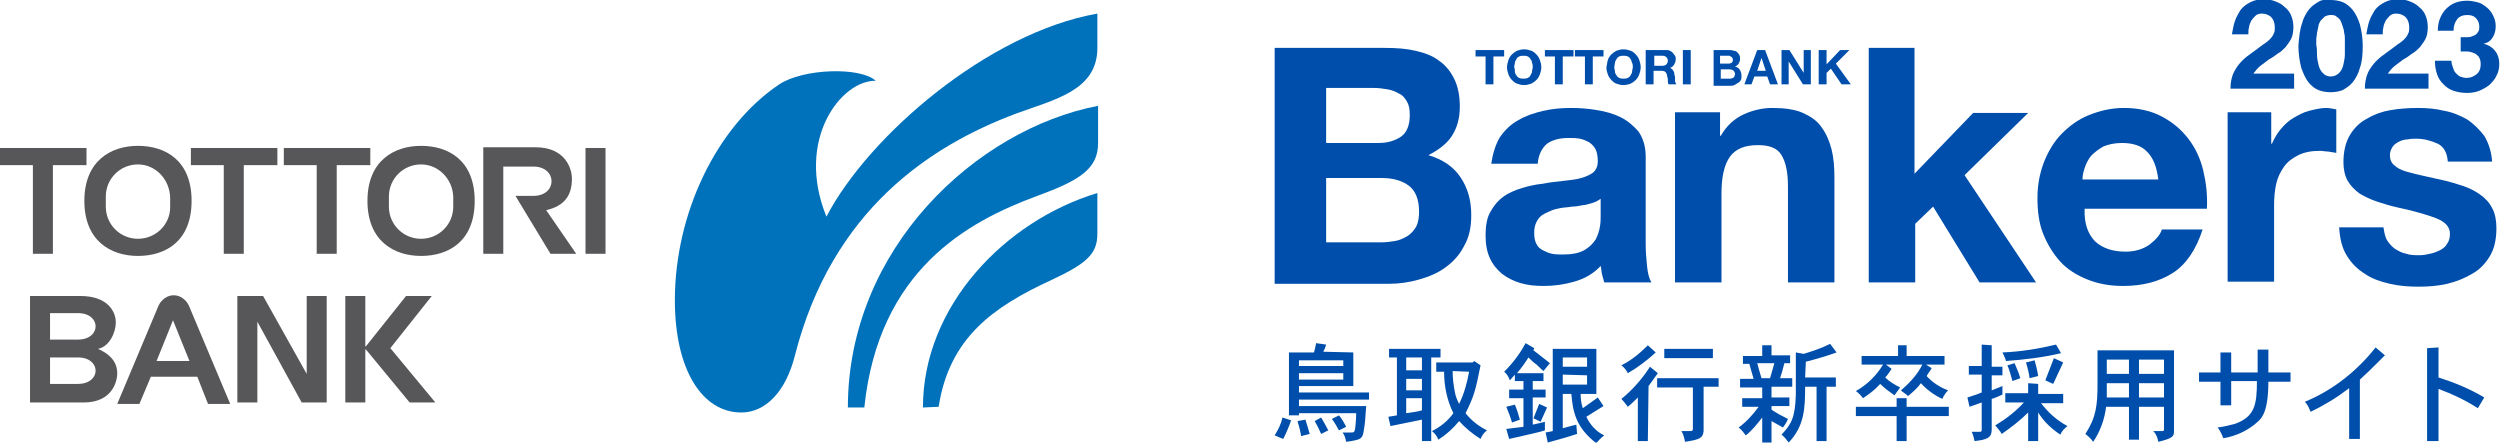
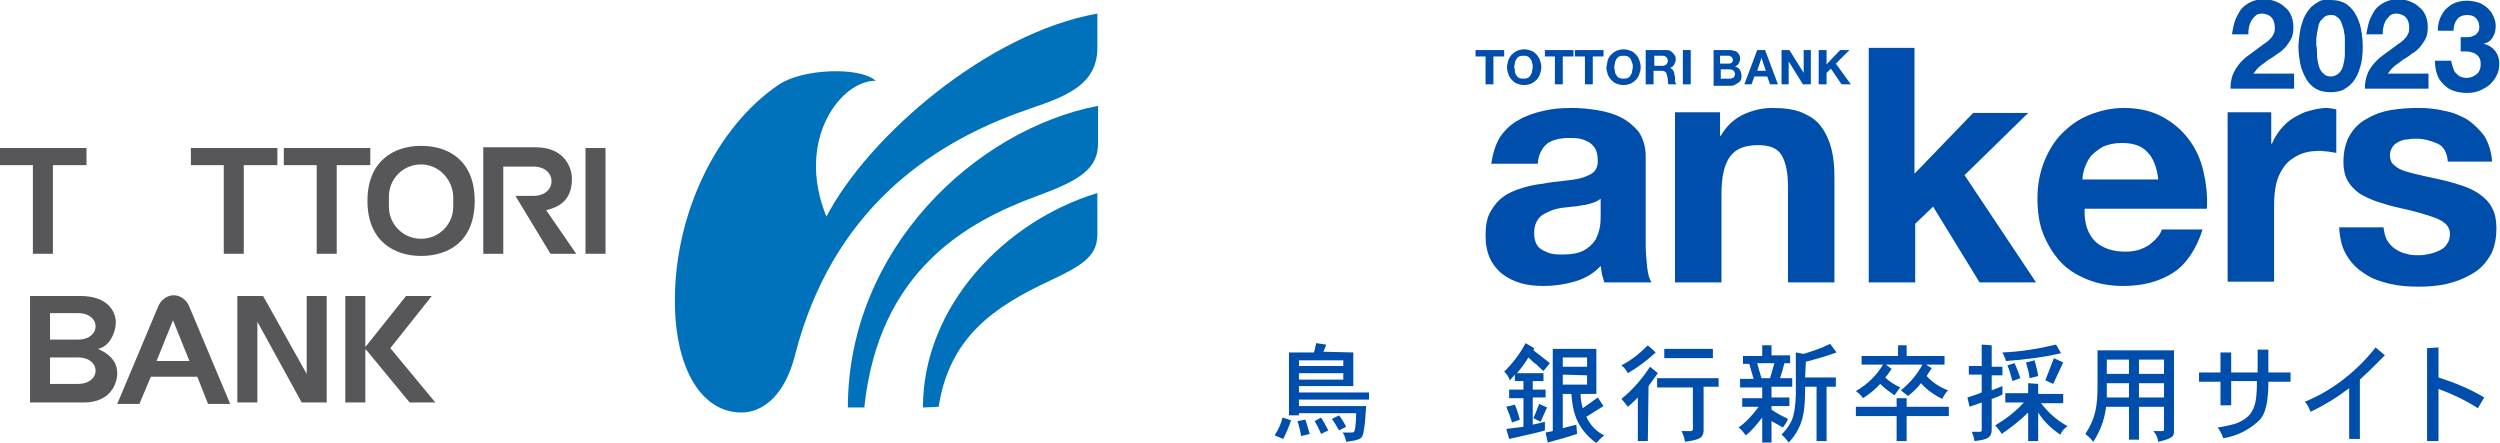
<svg xmlns="http://www.w3.org/2000/svg" version="1.1" id="レイヤー_1" x="0px" y="0px" viewBox="0 0 349.7 61.9" style="enable-background:new 0 0 349.7 61.9;" xml:space="preserve">
  <style type="text/css">
	.st0{fill:#004EAB;}
	.st1{fill:#57575A;}
	.st2{fill:#0072BC;}
</style>
  <g id="レイヤー_2_00000047782740792567554180000014562057666502308500_">
    <g id="ヘッダー">
      <path class="st0" d="M180.6,58.8c-0.3,0.9-0.7,1.8-1.1,2.6l-1.2-0.5c0.5-0.8,0.9-1.6,1.1-2.5L180.6,58.8z M189.3,49.3V54h-7.6v0.9    h9.8v1h-9.8v0.9h9.4c-0.1,1.7-0.2,2.7-0.3,3.2c-0.2,1.4-0.3,1.5-2.5,1.8c-0.1-0.5-0.2-0.9-0.5-1.3h1.1c0.4,0,0.5,0,0.6-0.3    s0.2-1.6,0.2-2.4h-8v0.3h-1.4v-8.8h3.5c0.1-0.3,0.2-0.8,0.3-1.3l1.4,0.2c-0.1,0.4-0.3,0.8-0.4,1L189.3,49.3z M182.6,58.7    c0.2,0.6,0.4,1.3,0.6,2L182,61c-0.1-0.7-0.3-1.4-0.5-2.1L182.6,58.7z M181.7,50.4v0.8h6.2v-0.8H181.7z M181.7,52.2v0.9h6.2v-0.9    H181.7z M184.8,58.4c0.3,0.5,0.7,1.2,1,1.8l-1,0.5c-0.3-0.7-0.6-1.3-0.9-1.8L184.8,58.4z M187.3,58.1c0.4,0.5,0.7,1,1,1.6l-1,0.5    c-0.3-0.5-0.6-1.1-1-1.6L187.3,58.1z" />
-       <path class="st0" d="M201.5,48.8V50h-1.3v11.7h-1.3v-3l-4.4,0.9l-0.3-1.3l1.2-0.2V50h-1.1v-1.2H201.5z M196.7,50v1.8h2.2V50H196.7    z M196.7,53v1.6h2.2V53L196.7,53z M196.7,55.7v2.1c0.7-0.1,1.5-0.2,2.2-0.4v-1.7L196.7,55.7z M206.2,50.5l0.9,0.6    c-0.7,3.5-0.9,4.3-2.1,6.7c0.8,1,1.8,1.8,3,2.4c-0.4,0.3-0.7,0.7-0.9,1.2c-1.1-0.7-2.1-1.5-3-2.5c-0.8,1-1.8,1.9-2.9,2.6    c-0.2-0.5-0.5-0.9-0.9-1.2c1.2-0.6,2.2-1.4,3-2.5c-0.9-1.8-1.3-3.8-1.3-5.8h-1.1v-1.3h5.1L206.2,50.5z M203.2,51.9    c0,1,0.1,1.9,0.3,2.9c0.1,0.6,0.3,1.1,0.6,1.7c0.7-1.4,1.1-2.9,1.4-4.5L203.2,51.9z" />
      <path class="st0" d="M214.6,48.7l-0.1,0.3c0.8,0.6,1.4,1.1,2.3,1.8l-0.9,1.1c-0.6-0.5-0.8-0.8-1.1-1s-0.6-0.5-1-0.9    c-0.5,0.8-1,1.5-1.6,2.2h3.7v1.1h-1.5v1.2h1.8v1.1h-1.8v3.8c0.5-0.1,1.3-0.3,1.7-0.4v1.2c-0.5,0.2-2.4,0.6-5,1.2l-0.4-1.4    c0.7-0.1,1.6-0.2,2.4-0.3v-4h-2v-1.2h2v-1.2h-1.2v-0.9l-0.7,0.8c-0.2-0.5-0.4-0.9-0.8-1.2c1.2-1.2,2.2-2.5,3-4L214.6,48.7z     M211.9,56.6c0.3,0.7,0.5,1.4,0.7,2.1l-1.1,0.4c-0.2-0.7-0.5-1.5-0.8-2.2L211.9,56.6z M216.4,57c-0.3,0.6-0.6,1.4-0.9,2    c-0.4-0.2-0.6-0.3-1-0.5c0.2-0.5,0.5-1.2,0.8-2L216.4,57z M223.3,48.8v6.3h-2.2c0,0.7,0.1,1.4,0.3,2c0.3-0.2,1.8-1.3,2.1-1.5    l0.8,1.2c-0.8,0.5-1.8,1.1-2.4,1.5c0.5,1.1,1.4,2.1,2.5,2.6c-0.4,0.3-0.8,0.7-1.1,1.1c-2.9-2.2-3.3-4.5-3.5-6.9h-1.2v4.8    c0.7-0.2,1.5-0.4,1.9-0.5l0.1,1.3l-1.6,0.5c-0.7,0.2-1.8,0.5-2.5,0.7l-0.3-1.4l1-0.2V48.8H223.3z M218.6,50v1.3h3.4V50H218.6z     M218.6,52.4v1.4h3.4v-1.3L218.6,52.4z" />
      <path class="st0" d="M230.5,61.7h-1.4v-6.1c-0.5,0.5-0.9,0.9-1.4,1.3c-0.3-0.4-0.6-0.8-0.9-1.1c1.6-1.3,2.9-2.8,4-4.5l1.1,0.9    c-0.4,0.6-0.9,1.2-1.3,1.8L230.5,61.7z M231.6,49.3c-1.2,1.1-2.5,2.1-3.9,2.9c-0.2-0.4-0.5-0.8-0.9-1.1c1.4-0.7,2.6-1.7,3.7-2.8    L231.6,49.3z M240.4,52.8v1.3h-2.1v6.2c-0.1,1-0.6,1.2-2.6,1.5c-0.1-0.5-0.2-1-0.5-1.5h1.3c0.2,0,0.3-0.1,0.3-0.3v-5.8h-5v-1.3    H240.4z M239.6,48.8v1.3h-6.8v-1.3H239.6z" />
      <path class="st0" d="M247.8,48.2v1.5h2.6v1.1h-0.8c-0.2,0.8-0.4,1.5-0.6,2.1h1.7v1.2h-2.9v1.5h2.5v1.2h-2.5v0.5    c0.7,0.5,1.5,0.9,2.3,1.3c-0.2,0.5-0.4,0.8-0.7,1.2c-0.5-0.3-1.1-0.6-1.6-0.9v3h-1.3v-3.5c-0.7,0.9-1.4,1.8-2.3,2.5    c-0.3-0.4-0.6-0.8-1-1.1c1.1-0.8,2-1.8,2.8-2.9h-2.3v-1.2h2.8v-1.5h-3.1v-1.2h1.9c-0.2-0.6-0.4-1.4-0.6-2.1h-0.9v-1.1h2.7v-1.5    H247.8z M245.8,50.8c0.2,0.7,0.4,1.5,0.6,2.1h1.2c0.2-0.7,0.4-1.4,0.6-2.1H245.8z M252.5,52.8h4.3v1.3h-1.3v7.6h-1.4v-7.6h-1.6    c0,3-0.1,5.5-2.3,7.8c-0.3-0.4-0.6-0.8-1-1.1c1.4-1.5,1.9-2.4,2-5.6c0-0.9,0-2.1,0-5.9l1.1,0.2c1.3-0.4,2.5-0.8,3.7-1.4l0.9,1.2    c-1.4,0.5-2.4,0.8-4.3,1.3L252.5,52.8z" />
      <path class="st0" d="M266.7,48.3v1.5h5.3V51h-2.6l0.8,0.5c-0.2,0.4-0.5,0.7-0.7,1.1c0.8,0.9,1.9,1.6,3,2c-0.3,0.3-0.6,0.7-0.8,1.2    c-1.1-0.5-2.2-1.3-3-2.2c-0.5,0.7-1.2,1.3-1.8,1.8c-0.3-0.3-0.7-0.5-1-0.8c1.2-1,2.3-2.2,3-3.6h-5.1l0.8,0.6    c-0.3,0.4-0.5,0.8-0.9,1.2c0.6,0.6,1.3,1,2.1,1.4c-0.3,0.4-0.6,0.8-0.8,1.1c-0.7-0.5-1.4-1-2-1.6c-0.7,0.8-1.5,1.4-2.4,2    c-0.3-0.4-0.6-0.7-1-1c1.6-0.9,2.9-2.2,3.8-3.7h-3v-1.2h5.1v-1.5H266.7z M266.7,55.7v1.2h5.9v1.3h-5.9v3.5h-1.4v-3.5h-5.7v-1.3    h5.7v-1.2H266.7z" />
      <path class="st0" d="M278.6,48.3v3h1.5v1.2h-1.5v2.1c0.5-0.2,1-0.4,1.5-0.6v1.2c-0.5,0.2-1.1,0.5-1.5,0.6v4.3    c0,1.1-0.6,1.4-2.4,1.6c-0.1-0.5-0.2-0.9-0.4-1.3h1.2c0.1,0,0.2-0.1,0.2-0.2v-3.9l-1.7,0.6l-0.3-1.3c0.6-0.2,1.3-0.4,2-0.7v-2.5    h-1.8v-1.2h1.8v-3L278.6,48.3z M285.1,53.7v1.4h3.5v1.3h-3.1c1,1.3,2.2,2.4,3.7,3.2c-0.4,0.3-0.8,0.7-1,1.2    c-1.2-0.8-2.3-1.8-3.1-3.1v4h-1.4v-4c-1.1,1.1-2.4,2.1-3.7,3c-0.2-0.4-0.6-0.8-0.9-1.2c1.5-0.9,2.8-1.9,4-3.2h-2.6V55h3.2v-1.4    L285.1,53.7z M288.3,49.4c-2.5,0.6-5.1,0.9-7.7,1.1c-0.1-0.4-0.3-0.8-0.5-1.2c2.5-0.1,5-0.5,7.5-1.1L288.3,49.4z M281.8,50.8    c0.3,0.7,0.6,1.4,0.8,2.1l-1.1,0.4c-0.2-0.7-0.4-1.5-0.7-2.2L281.8,50.8z M284.6,50.4c0.2,0.7,0.4,1.5,0.5,2.2l-1.2,0.3    c-0.1-0.8-0.3-1.5-0.5-2.2L284.6,50.4z M287.2,53.7c-0.4-0.2-0.7-0.3-1.1-0.5c0.4-1,0.7-1.8,1.2-3.1l1.3,0.6L287.2,53.7z" />
      <path class="st0" d="M304.1,49v11.3c0,0.7-0.1,1-2.2,1.5c-0.1-0.6-0.3-1.1-0.7-1.5h1.3c0.1,0,0.2-0.1,0.2-0.2v-3.2h-3.5v4.6h-1.4    v-4.6h-3.2c-0.2,1.7-0.8,3.4-1.8,4.9c-0.3-0.4-0.7-0.8-1.1-1.1c1.5-2.3,1.7-4,1.7-7c0-0.5,0-1.1,0-4.7L304.1,49z M294.7,53.6v2    h3.1v-2H294.7z M294.7,50.3v2h3.1v-2H294.7z M299.2,50.3v2h3.5v-2H299.2z M299.2,53.6v2h3.5v-2H299.2z" />
      <path class="st0" d="M317.3,48.9v3.2h3.1v1.3h-3.1c0,4.1-0.9,5.1-1.5,5.6c-1.3,1.2-3,2-4.8,2.3c-0.2-0.5-0.4-1-0.8-1.5    c0.8-0.1,1.6-0.3,2.4-0.5c2.8-1,3.1-2.7,3.1-6h-3.6v3.4h-1.5v-3.3h-3v-1.3h3v-2.8h1.5v2.8h3.7v-3.2H317.3z" />
      <path class="st0" d="M330.2,61.4h-1.6v-7.1c-1.7,1.3-3.5,2.4-5.4,3.3c-0.2-0.5-0.4-1-0.8-1.4c3.9-1.6,7.3-4.3,9.9-7.6l1.3,1.1    c-2,2-2.3,2.3-3.5,3.4V61.4z" />
      <path class="st0" d="M341.1,48.6v4.2c2.2,0.7,4.4,1.6,6.4,2.8l-0.9,1.5c-1.7-1.1-3.6-2-5.5-2.7v7.3h-1.6v-13L341.1,48.6z" />
      <polygon class="st1" points="12.1,20.7 0,20.7 0,23.1 4.6,23.1 4.6,35.5 7.4,35.5 7.4,23.1 12.1,23.1   " />
      <polygon class="st1" points="38.8,20.7 26.7,20.7 26.7,23.1 31.3,23.1 31.3,35.5 34.1,35.5 34.1,23.1 38.8,23.1   " />
      <polygon class="st1" points="51.8,20.7 39.7,20.7 39.7,23.1 44.3,23.1 44.3,35.5 47.1,35.5 47.1,23.1 51.8,23.1   " />
      <rect x="81.9" y="20.7" class="st1" width="2.8" height="14.8" />
-       <path class="st1" d="M11.8,28.1L11.8,28.1c0-5.6,3.7-7.7,7.5-7.7s7.5,2,7.5,7.7l0,0c0,5.7-3.7,7.7-7.5,7.7S11.8,33.7,11.8,28.1z     M19.3,23c-2.5,0-4.5,2-4.5,4.5v1.4c0,2.5,2,4.5,4.5,4.5c0,0,0,0,0,0l0,0c2.5,0,4.5-2,4.5-4.4c0,0,0,0,0,0v-1.4    C23.7,25,21.7,23,19.3,23z" />
      <path class="st1" d="M51.4,28.1L51.4,28.1c0-5.6,3.7-7.7,7.5-7.7s7.5,2,7.5,7.7l0,0c0,5.7-3.7,7.7-7.5,7.7S51.4,33.7,51.4,28.1z     M58.9,23c-2.5,0-4.5,2-4.5,4.5c0,0,0,0,0,0v1.4c0,2.5,2,4.5,4.5,4.5c0,0,0,0,0,0l0,0c2.5,0,4.5-2,4.5-4.5v-1.4    C63.3,25,61.3,23,58.9,23z" />
      <path class="st1" d="M76.4,29.4c2.6-0.6,3.6-2.1,3.6-4.4c0-1.4-0.9-4.4-5.1-4.4h-7.3v14.9h2.8V23.3h4.2c3.4,0,3.4,4.1,0,4.1h-2.5    l4.9,8.1h3.6L76.4,29.4z" />
      <path class="st1" d="M16.4,52.2c0,1.3-0.8,4.1-4.7,4.1H4.2V41.4h7c4,0,5,2.3,5,3.7s-0.9,3.4-2.5,3.7C16,49.8,16.4,51.2,16.4,52.2z     M7,47.5h3.9c3.3,0,3.3-3.7,0-3.7H7V47.5z M7,53.7h3.9c3.3,0,3.3-3.7,0-3.7H7V53.7z" />
      <path class="st1" d="M29.1,56.5h3.1l-5.8-13.8c-0.4-0.8-1.2-1.4-2.1-1.4c-0.9,0-1.7,0.6-2.1,1.4l-5.8,13.8h3.1l1.6-3.8h6.5    L29.1,56.5z M21.9,50.5l2.3-5.7l2.3,5.7H21.9z" />
      <polygon class="st1" points="42.9,41.4 42.9,52.3 36.8,41.4 36,41.4 34.8,41.4 33.2,41.4 33.2,56.3 36,56.3 36,45 42.2,56.3     42.9,56.3 43.8,56.3 45.7,56.3 45.7,41.4   " />
      <polygon class="st1" points="54.6,48.7 60.4,41.4 56.8,41.4 51.3,48.3 51.1,48.5 51.1,48.3 51.1,41.4 48.3,41.4 48.3,56.3     51.1,56.3 51.1,48.9 51.2,48.9 57.3,56.3 60.9,56.3   " />
      <path class="st2" d="M122.5,11.3c-2.2-2-10.2-1.7-13.5,0.5c-8.8,5.9-14.6,18.1-14.6,30.2c0,9.7,3.8,15.7,9.3,15.7    c3.3,0,6.2-2.8,7.5-8c5.2-20.3,18.9-29.3,30.9-33.8c5.4-2,11.4-3.2,11.4-9.2V1.9c-15.3,2.7-32,17.1-37.9,28.4    C111.2,19.5,117.7,11.2,122.5,11.3z" />
      <path class="st2" d="M118.6,57c0-22.2,17.9-38.9,35-42.2V20c0,3.6-2.5,5.2-8.5,7.4c-9.8,3.6-22.2,10.4-24.2,29.6H118.6z" />
      <path class="st2" d="M129.1,57c0-14.2,11.5-26.1,24.4-30v5.7c0,2.9-1.6,4.2-6.5,6.5c-8,3.7-14.2,8-15.7,17.7L129.1,57z" />
      <g>
        <g>
          <path class="st0" d="M312.6,3c0.2-0.6,0.5-1.1,0.8-1.6c0.4-0.5,0.8-0.8,1.4-1.1c0.6-0.3,1.2-0.4,1.9-0.4c0.6,0,1.1,0.1,1.6,0.3      c0.5,0.2,0.9,0.4,1.3,0.8c0.4,0.3,0.7,0.7,0.9,1.2c0.2,0.5,0.3,1,0.3,1.6c0,0.6-0.1,1.2-0.3,1.6c-0.2,0.4-0.5,0.8-0.8,1.2      c-0.3,0.3-0.7,0.7-1.1,0.9c-0.4,0.3-0.8,0.6-1.2,0.8c-0.4,0.3-0.8,0.6-1.2,0.9c-0.4,0.3-0.7,0.7-1,1.1h5.7v2.1H312      c0-0.7,0.1-1.3,0.3-1.9c0.2-0.5,0.5-1,0.8-1.4c0.3-0.4,0.7-0.8,1.2-1.2c0.5-0.4,1-0.7,1.5-1.1c0.3-0.2,0.5-0.4,0.8-0.6      c0.3-0.2,0.6-0.4,0.8-0.6c0.2-0.2,0.5-0.5,0.6-0.8c0.2-0.3,0.2-0.6,0.2-1c0-0.6-0.2-1.1-0.5-1.4c-0.3-0.3-0.8-0.5-1.3-0.5      c-0.4,0-0.7,0.1-0.9,0.3c-0.2,0.2-0.4,0.4-0.6,0.7c-0.1,0.3-0.3,0.6-0.3,0.9c-0.1,0.3-0.1,0.7-0.1,1h-2.3      C312.3,4.3,312.4,3.6,312.6,3z" />
          <path class="st0" d="M322,3.3c0.2-0.8,0.6-1.5,1-2c0.4-0.5,0.9-0.8,1.4-1.1S325.4,0,326,0c0.6,0,1.2,0.1,1.7,0.3      c0.5,0.2,1,0.6,1.4,1.1c0.4,0.5,0.7,1.1,1,2c0.2,0.8,0.4,1.8,0.4,3c0,1.2-0.1,2.3-0.4,3.1c-0.2,0.8-0.6,1.5-1,2      c-0.4,0.5-0.9,0.8-1.4,1.1c-0.5,0.2-1.1,0.3-1.7,0.3c-0.6,0-1.2-0.1-1.7-0.3s-1-0.6-1.4-1.1c-0.4-0.5-0.7-1.2-1-2      c-0.2-0.8-0.4-1.9-0.4-3.1C321.6,5.2,321.7,4.1,322,3.3z M324.1,7.6c0,0.5,0.1,1,0.2,1.4c0.1,0.5,0.3,0.9,0.6,1.2      c0.3,0.3,0.6,0.5,1.1,0.5c0.5,0,0.9-0.2,1.2-0.5c0.3-0.3,0.5-0.7,0.6-1.2c0.1-0.5,0.2-0.9,0.2-1.4c0-0.5,0-0.9,0-1.3      c0-0.2,0-0.5,0-0.8c0-0.3,0-0.6-0.1-0.9c0-0.3-0.1-0.6-0.2-0.9c-0.1-0.3-0.2-0.6-0.3-0.8c-0.1-0.2-0.3-0.4-0.6-0.6      c-0.2-0.2-0.5-0.2-0.8-0.2c-0.3,0-0.6,0.1-0.8,0.2c-0.2,0.2-0.4,0.4-0.6,0.6c-0.1,0.2-0.3,0.5-0.3,0.8c-0.1,0.3-0.1,0.6-0.2,0.9      c0,0.3-0.1,0.6-0.1,0.9c0,0.3,0,0.6,0,0.8C324.1,6.7,324.1,7.1,324.1,7.6z" />
          <path class="st0" d="M331.4,3c0.2-0.6,0.5-1.1,0.8-1.6c0.4-0.5,0.8-0.8,1.4-1.1c0.6-0.3,1.2-0.4,1.9-0.4c0.6,0,1.1,0.1,1.6,0.3      c0.5,0.2,0.9,0.4,1.3,0.8c0.4,0.3,0.7,0.7,0.9,1.2c0.2,0.5,0.3,1,0.3,1.6c0,0.6-0.1,1.2-0.3,1.6c-0.2,0.4-0.5,0.8-0.8,1.2      c-0.3,0.3-0.7,0.7-1.1,0.9c-0.4,0.3-0.8,0.6-1.2,0.8c-0.4,0.3-0.8,0.6-1.2,0.9c-0.4,0.3-0.7,0.7-1,1.1h5.7v2.1h-8.9      c0-0.7,0.1-1.3,0.3-1.9s0.5-1,0.8-1.4c0.3-0.4,0.7-0.8,1.2-1.2c0.5-0.4,1-0.7,1.5-1.1c0.3-0.2,0.5-0.4,0.8-0.6      c0.3-0.2,0.6-0.4,0.8-0.6c0.2-0.2,0.5-0.5,0.6-0.8c0.2-0.3,0.2-0.6,0.2-1c0-0.6-0.2-1.1-0.5-1.4c-0.3-0.3-0.8-0.5-1.3-0.5      c-0.4,0-0.7,0.1-0.9,0.3c-0.2,0.2-0.4,0.4-0.6,0.7c-0.1,0.3-0.3,0.6-0.3,0.9c-0.1,0.3-0.1,0.7-0.1,1h-2.3      C331.1,4.3,331.2,3.6,331.4,3z" />
          <path class="st0" d="M345.2,5.2c0.3,0,0.6-0.1,0.8-0.2c0.3-0.1,0.5-0.3,0.6-0.5c0.2-0.2,0.2-0.5,0.2-0.8c0-0.5-0.2-0.9-0.5-1.2      c-0.3-0.3-0.7-0.4-1.2-0.4c-0.6,0-1.1,0.2-1.4,0.6c-0.3,0.4-0.5,0.9-0.5,1.6H341c0-0.6,0.1-1.2,0.3-1.7c0.2-0.5,0.5-1,0.8-1.3      c0.4-0.4,0.8-0.7,1.3-0.9c0.5-0.2,1.1-0.3,1.7-0.3c0.5,0,1,0.1,1.4,0.2c0.5,0.1,0.9,0.4,1.3,0.7c0.4,0.3,0.7,0.7,0.9,1.1      c0.2,0.4,0.4,0.9,0.4,1.5c0,0.6-0.1,1.1-0.4,1.6c-0.3,0.5-0.7,0.8-1.3,0.9v0c0.7,0.2,1.2,0.5,1.6,1c0.4,0.5,0.6,1.1,0.6,1.8      c0,0.6-0.1,1.2-0.4,1.7c-0.2,0.5-0.6,0.9-1,1.3c-0.4,0.3-0.9,0.6-1.4,0.8c-0.5,0.2-1.1,0.3-1.7,0.3c-0.7,0-1.3-0.1-1.9-0.3      c-0.6-0.2-1-0.5-1.4-0.9c-0.4-0.4-0.7-0.8-0.9-1.4c-0.2-0.6-0.3-1.2-0.3-1.9h2.3c0,0.3,0.1,0.6,0.2,0.9c0.1,0.3,0.2,0.6,0.4,0.8      c0.2,0.2,0.4,0.4,0.6,0.5c0.3,0.1,0.6,0.2,0.9,0.2c0.6,0,1-0.2,1.4-0.5c0.4-0.3,0.6-0.8,0.6-1.4c0-0.5-0.1-0.8-0.3-1.1      c-0.2-0.2-0.4-0.4-0.7-0.5c-0.3-0.1-0.6-0.2-0.9-0.2c-0.3,0-0.6,0-0.9,0V5.2C344.6,5.2,344.9,5.2,345.2,5.2z" />
        </g>
        <g>
          <path class="st0" d="M206.4,7.9V7h4v0.9h-1.5v3.9h-1.1V7.9H206.4z" />
          <path class="st0" d="M211,8.4c0.1-0.3,0.3-0.6,0.5-0.8c0.2-0.2,0.5-0.4,0.7-0.5c0.3-0.1,0.6-0.2,1-0.2c0.4,0,0.7,0.1,1,0.2      c0.3,0.1,0.5,0.3,0.7,0.5c0.2,0.2,0.4,0.5,0.5,0.8c0.1,0.3,0.2,0.6,0.2,1c0,0.4-0.1,0.7-0.2,1c-0.1,0.3-0.3,0.6-0.5,0.8      c-0.2,0.2-0.5,0.4-0.7,0.5c-0.3,0.1-0.6,0.2-1,0.2c-0.4,0-0.7-0.1-1-0.2c-0.3-0.1-0.5-0.3-0.7-0.5c-0.2-0.2-0.4-0.5-0.5-0.8      c-0.1-0.3-0.2-0.6-0.2-1C210.8,9.1,210.9,8.7,211,8.4z M211.9,10c0,0.2,0.1,0.4,0.2,0.5c0.1,0.2,0.2,0.3,0.4,0.4      c0.2,0.1,0.4,0.1,0.6,0.1c0.2,0,0.4,0,0.6-0.1c0.2-0.1,0.3-0.2,0.4-0.4c0.1-0.2,0.2-0.3,0.2-0.5c0-0.2,0.1-0.4,0.1-0.6      c0-0.2,0-0.4-0.1-0.6c0-0.2-0.1-0.4-0.2-0.5c-0.1-0.2-0.2-0.3-0.4-0.4c-0.2-0.1-0.4-0.1-0.6-0.1c-0.2,0-0.4,0-0.6,0.1      c-0.2,0.1-0.3,0.2-0.4,0.4c-0.1,0.2-0.2,0.3-0.2,0.5c0,0.2-0.1,0.4-0.1,0.6C211.9,9.6,211.9,9.8,211.9,10z" />
          <path class="st0" d="M216.1,7.9V7h4v0.9h-1.5v3.9h-1.1V7.9H216.1z" />
          <path class="st0" d="M220.3,7.9V7h4v0.9h-1.5v3.9h-1.1V7.9H220.3z" />
          <path class="st0" d="M224.9,8.4c0.1-0.3,0.3-0.6,0.5-0.8c0.2-0.2,0.5-0.4,0.7-0.5c0.3-0.1,0.6-0.2,1-0.2c0.4,0,0.7,0.1,1,0.2      c0.3,0.1,0.5,0.3,0.7,0.5c0.2,0.2,0.4,0.5,0.5,0.8c0.1,0.3,0.2,0.6,0.2,1c0,0.4-0.1,0.7-0.2,1c-0.1,0.3-0.3,0.6-0.5,0.8      c-0.2,0.2-0.5,0.4-0.7,0.5c-0.3,0.1-0.6,0.2-1,0.2c-0.4,0-0.7-0.1-1-0.2c-0.3-0.1-0.5-0.3-0.7-0.5c-0.2-0.2-0.4-0.5-0.5-0.8      c-0.1-0.3-0.2-0.6-0.2-1C224.8,9.1,224.8,8.7,224.9,8.4z M225.9,10c0,0.2,0.1,0.4,0.2,0.5c0.1,0.2,0.2,0.3,0.4,0.4      c0.2,0.1,0.4,0.1,0.6,0.1s0.4,0,0.6-0.1c0.2-0.1,0.3-0.2,0.4-0.4c0.1-0.2,0.2-0.3,0.2-0.5c0-0.2,0.1-0.4,0.1-0.6      c0-0.2,0-0.4-0.1-0.6s-0.1-0.4-0.2-0.5c-0.1-0.2-0.2-0.3-0.4-0.4c-0.2-0.1-0.4-0.1-0.6-0.1s-0.4,0-0.6,0.1      c-0.2,0.1-0.3,0.2-0.4,0.4c-0.1,0.2-0.2,0.3-0.2,0.5c0,0.2-0.1,0.4-0.1,0.6C225.8,9.6,225.9,9.8,225.9,10z" />
          <path class="st0" d="M233,7c0.2,0,0.4,0,0.6,0.1c0.2,0.1,0.3,0.2,0.4,0.3c0.1,0.1,0.2,0.3,0.3,0.4s0.1,0.3,0.1,0.5      c0,0.3-0.1,0.5-0.2,0.7c-0.1,0.2-0.3,0.4-0.6,0.5v0c0.1,0,0.2,0.1,0.3,0.2c0.1,0.1,0.2,0.2,0.2,0.3c0.1,0.1,0.1,0.2,0.1,0.3      c0,0.1,0,0.2,0.1,0.4c0,0.1,0,0.2,0,0.3c0,0.1,0,0.2,0,0.3c0,0.1,0,0.2,0.1,0.3c0,0.1,0.1,0.2,0.1,0.2h-1.1      c-0.1-0.2-0.1-0.3-0.1-0.5c0-0.2,0-0.4-0.1-0.6c0-0.3-0.1-0.4-0.2-0.6c-0.1-0.1-0.3-0.2-0.6-0.2h-1.1v1.9h-1.1V7H233z       M232.6,9.2c0.2,0,0.4-0.1,0.5-0.2c0.1-0.1,0.2-0.3,0.2-0.5c0-0.2-0.1-0.4-0.2-0.5c-0.1-0.1-0.3-0.2-0.5-0.2h-1.2v1.4H232.6z" />
          <path class="st0" d="M236.5,7v4.8h-1.1V7H236.5z" />
          <path class="st0" d="M241.9,7c0.2,0,0.4,0,0.6,0.1c0.2,0,0.4,0.1,0.5,0.2c0.1,0.1,0.2,0.2,0.3,0.4s0.1,0.3,0.1,0.6      c0,0.2-0.1,0.4-0.2,0.6c-0.1,0.2-0.3,0.3-0.5,0.4c0.3,0.1,0.5,0.2,0.7,0.5c0.1,0.2,0.2,0.5,0.2,0.8c0,0.2,0,0.5-0.1,0.6      c-0.1,0.2-0.2,0.3-0.4,0.4c-0.2,0.1-0.3,0.2-0.5,0.3c-0.2,0.1-0.4,0.1-0.6,0.1h-2.3V7H241.9z M241.7,8.9c0.2,0,0.3,0,0.5-0.1      c0.1-0.1,0.2-0.2,0.2-0.4c0-0.1,0-0.2-0.1-0.3c0-0.1-0.1-0.1-0.2-0.2c-0.1,0-0.1-0.1-0.2-0.1c-0.1,0-0.2,0-0.3,0h-1v1.1H241.7z       M241.8,11c0.1,0,0.2,0,0.3,0c0.1,0,0.2-0.1,0.3-0.1c0.1,0,0.1-0.1,0.2-0.2c0-0.1,0.1-0.2,0.1-0.3c0-0.2-0.1-0.4-0.2-0.5      c-0.1-0.1-0.3-0.2-0.6-0.2h-1.2V11H241.8z" />
          <path class="st0" d="M246.9,7l1.8,4.8h-1.1l-0.4-1.1h-1.8l-0.4,1.1H244l1.8-4.8H246.9z M247,9.9l-0.6-1.8h0l-0.6,1.8H247z" />
          <path class="st0" d="M250.3,7l2,3.2h0V7h1v4.8h-1.1l-2-3.2h0v3.2h-1V7H250.3z" />
          <path class="st0" d="M255.5,7v2l1.9-2h1.3l-1.9,1.9l2.1,2.9h-1.3l-1.5-2.2l-0.6,0.6v1.6h-1.1V7H255.5z" />
        </g>
        <g>
          <g>
-             <path class="st0" d="M193.7,6.7c1.6,0,3,0.1,4.3,0.4c1.3,0.3,2.4,0.7,3.3,1.4c0.9,0.6,1.6,1.5,2.1,2.5c0.5,1,0.8,2.3,0.8,3.9       c0,1.7-0.4,3-1.1,4.1c-0.7,1.1-1.9,2-3.3,2.7c2,0.6,3.5,1.6,4.5,3.1c1,1.5,1.5,3.2,1.5,5.3c0,1.7-0.3,3.1-1,4.3       c-0.6,1.2-1.5,2.2-2.6,3c-1.1,0.8-2.3,1.3-3.7,1.7c-1.4,0.4-2.8,0.6-4.3,0.6h-15.9V6.7H193.7z M192.8,20c1.3,0,2.3-0.3,3.2-0.9       c0.8-0.6,1.2-1.6,1.2-3c0-0.8-0.1-1.4-0.4-1.9c-0.3-0.5-0.6-0.9-1.1-1.1c-0.5-0.3-1-0.5-1.6-0.6c-0.6-0.1-1.2-0.2-1.9-0.2h-6.7       V20H192.8z M193.2,33.9c0.7,0,1.4-0.1,2-0.2c0.6-0.1,1.2-0.4,1.7-0.7c0.5-0.3,0.9-0.8,1.2-1.3c0.3-0.6,0.4-1.3,0.4-2.1       c0-1.7-0.5-2.9-1.4-3.6c-0.9-0.7-2.2-1.1-3.8-1.1h-7.8v9H193.2z" />
            <path class="st0" d="M209.8,19.2c0.7-1,1.5-1.8,2.6-2.4c1-0.6,2.2-1,3.5-1.3c1.3-0.3,2.6-0.4,3.9-0.4c1.2,0,2.4,0.1,3.6,0.3       c1.2,0.2,2.3,0.5,3.3,1c1,0.5,1.8,1.2,2.5,2c0.6,0.9,1,2,1,3.5v12.3c0,1.1,0.1,2.1,0.2,3.1c0.1,1,0.3,1.7,0.6,2.2h-6.6       c-0.1-0.4-0.2-0.7-0.3-1.1c-0.1-0.4-0.1-0.8-0.2-1.2c-1,1.1-2.3,1.8-3.7,2.2c-1.4,0.4-2.8,0.6-4.3,0.6c-1.1,0-2.2-0.1-3.2-0.4       c-1-0.3-1.8-0.7-2.6-1.3c-0.7-0.6-1.3-1.3-1.7-2.2c-0.4-0.9-0.6-1.9-0.6-3.2c0-1.3,0.2-2.5,0.7-3.3c0.5-0.9,1.1-1.6,1.8-2.1       c0.7-0.5,1.6-0.9,2.6-1.2c1-0.3,1.9-0.5,2.9-0.6c1-0.2,1.9-0.3,2.9-0.4c0.9-0.1,1.8-0.2,2.5-0.4c0.7-0.2,1.3-0.5,1.7-0.8       c0.4-0.4,0.6-0.9,0.6-1.5c0-0.7-0.1-1.3-0.3-1.7s-0.5-0.7-0.9-1c-0.4-0.2-0.8-0.4-1.3-0.5c-0.5-0.1-1-0.1-1.6-0.1       c-1.3,0-2.3,0.3-3,0.8c-0.7,0.6-1.2,1.5-1.3,2.8h-6.5C208.8,21.5,209.2,20.2,209.8,19.2z M222.7,28.4c-0.4,0.1-0.9,0.3-1.3,0.3       c-0.5,0.1-1,0.2-1.5,0.2c-0.5,0.1-1,0.1-1.6,0.2c-0.5,0.1-1,0.2-1.4,0.4c-0.5,0.2-0.9,0.4-1.2,0.6c-0.4,0.3-0.6,0.6-0.8,1       c-0.2,0.4-0.3,0.9-0.3,1.5c0,0.6,0.1,1.1,0.3,1.5c0.2,0.4,0.5,0.7,0.9,0.9c0.4,0.2,0.8,0.4,1.3,0.5c0.5,0.1,1,0.1,1.5,0.1       c1.3,0,2.3-0.2,3-0.6c0.7-0.4,1.2-0.9,1.6-1.5c0.3-0.6,0.5-1.2,0.6-1.8c0.1-0.6,0.1-1.1,0.1-1.5v-2.4       C223.5,28.1,223.1,28.3,222.7,28.4z" />
            <path class="st0" d="M240.6,15.7V19h0.1c0.8-1.4,1.9-2.4,3.2-3c1.3-0.6,2.7-0.9,4-0.9c1.7,0,3.2,0.2,4.3,0.7       c1.1,0.5,2,1.1,2.6,2c0.6,0.8,1.1,1.9,1.4,3.1c0.3,1.2,0.4,2.5,0.4,4v14.6h-6.5V26.1c0-2-0.3-3.4-0.9-4.4       c-0.6-1-1.7-1.4-3.3-1.4c-1.8,0-3.1,0.5-3.9,1.6c-0.8,1.1-1.2,2.8-1.2,5.2v12.4h-6.5V15.7H240.6z" />
            <path class="st0" d="M267.8,6.7v17.6l8.2-8.5h7.7l-8.9,8.7l10,15h-7.9l-6.5-10.6l-2.5,2.4v8.2h-6.5V6.7H267.8z" />
            <path class="st0" d="M293.1,33.8c1,0.9,2.4,1.4,4.2,1.4c1.3,0,2.4-0.3,3.4-1c0.9-0.7,1.5-1.4,1.7-2.1h5.7       c-0.9,2.8-2.3,4.9-4.2,6.1c-1.9,1.2-4.2,1.8-6.9,1.8c-1.9,0-3.5-0.3-5-0.9c-1.5-0.6-2.8-1.4-3.8-2.5c-1-1.1-1.8-2.4-2.4-3.9       c-0.6-1.5-0.8-3.2-0.8-5c0-1.8,0.3-3.4,0.9-5c0.6-1.5,1.4-2.9,2.5-4c1.1-1.1,2.3-2,3.8-2.6c1.5-0.6,3.1-1,4.9-1       c2,0,3.8,0.4,5.3,1.2c1.5,0.8,2.7,1.8,3.7,3.1c1,1.3,1.7,2.8,2.1,4.5c0.4,1.7,0.6,3.4,0.5,5.3h-17.1       C291.5,31.3,292.1,32.8,293.1,33.8z M300.4,21.3c-0.8-0.9-2-1.3-3.6-1.3c-1,0-1.9,0.2-2.6,0.5c-0.7,0.4-1.2,0.8-1.7,1.3       c-0.4,0.5-0.7,1.1-0.9,1.7c-0.2,0.6-0.3,1.1-0.3,1.6h10.6C301.7,23.4,301.2,22.1,300.4,21.3z" />
            <path class="st0" d="M317.7,15.7v4.4h0.1c0.3-0.7,0.7-1.4,1.2-2c0.5-0.6,1.1-1.2,1.8-1.6c0.7-0.4,1.4-0.8,2.2-1       c0.8-0.2,1.6-0.4,2.4-0.4c0.4,0,0.9,0.1,1.4,0.2v6.1c-0.3-0.1-0.7-0.1-1.1-0.2c-0.4,0-0.8-0.1-1.2-0.1c-1.2,0-2.2,0.2-3,0.6       c-0.8,0.4-1.5,0.9-2,1.6c-0.5,0.7-0.9,1.5-1.1,2.4c-0.2,0.9-0.3,1.9-0.3,3v10.7h-6.5V15.7H317.7z" />
            <path class="st0" d="M333.9,33.6c0.3,0.5,0.7,0.9,1.1,1.2c0.5,0.3,1,0.6,1.6,0.7c0.6,0.2,1.2,0.2,1.9,0.2       c0.5,0,0.9-0.1,1.4-0.2c0.5-0.1,1-0.3,1.4-0.5c0.4-0.2,0.8-0.5,1-0.9c0.3-0.4,0.4-0.9,0.4-1.4c0-1-0.7-1.7-2-2.2       c-1.3-0.5-3.1-1-5.4-1.5c-0.9-0.2-1.9-0.5-2.8-0.8c-0.9-0.3-1.7-0.7-2.4-1.1c-0.7-0.5-1.3-1.1-1.7-1.8       c-0.4-0.7-0.6-1.6-0.6-2.6c0-1.5,0.3-2.8,0.9-3.8c0.6-1,1.4-1.8,2.4-2.3c1-0.6,2.1-1,3.3-1.2c1.2-0.2,2.5-0.3,3.8-0.3       c1.3,0,2.5,0.1,3.7,0.4c1.2,0.2,2.3,0.7,3.2,1.2c0.9,0.6,1.7,1.4,2.4,2.3c0.6,1,1,2.2,1.1,3.6h-6.2c-0.1-1.3-0.6-2.1-1.4-2.5       c-0.9-0.4-1.9-0.7-3-0.7c-0.4,0-0.8,0-1.2,0.1c-0.4,0-0.8,0.1-1.2,0.3c-0.4,0.2-0.7,0.4-0.9,0.7c-0.2,0.3-0.4,0.7-0.4,1.2       c0,0.6,0.2,1.1,0.6,1.4c0.4,0.4,1,0.7,1.7,0.9c0.7,0.2,1.5,0.4,2.4,0.6c0.9,0.2,1.8,0.4,2.7,0.6c0.9,0.2,1.9,0.5,2.8,0.8       c0.9,0.3,1.7,0.7,2.4,1.2c0.7,0.5,1.3,1.1,1.7,1.9c0.4,0.7,0.6,1.7,0.6,2.8c0,1.6-0.3,2.9-0.9,3.9s-1.4,1.9-2.5,2.5       c-1,0.6-2.2,1.1-3.5,1.4c-1.3,0.3-2.6,0.4-4,0.4c-1.4,0-2.7-0.1-4-0.4c-1.3-0.3-2.5-0.7-3.5-1.4c-1-0.6-1.9-1.5-2.5-2.5       c-0.7-1.1-1-2.4-1.1-4h6.2C333.5,32.4,333.6,33.1,333.9,33.6z" />
          </g>
        </g>
      </g>
    </g>
  </g>
</svg>